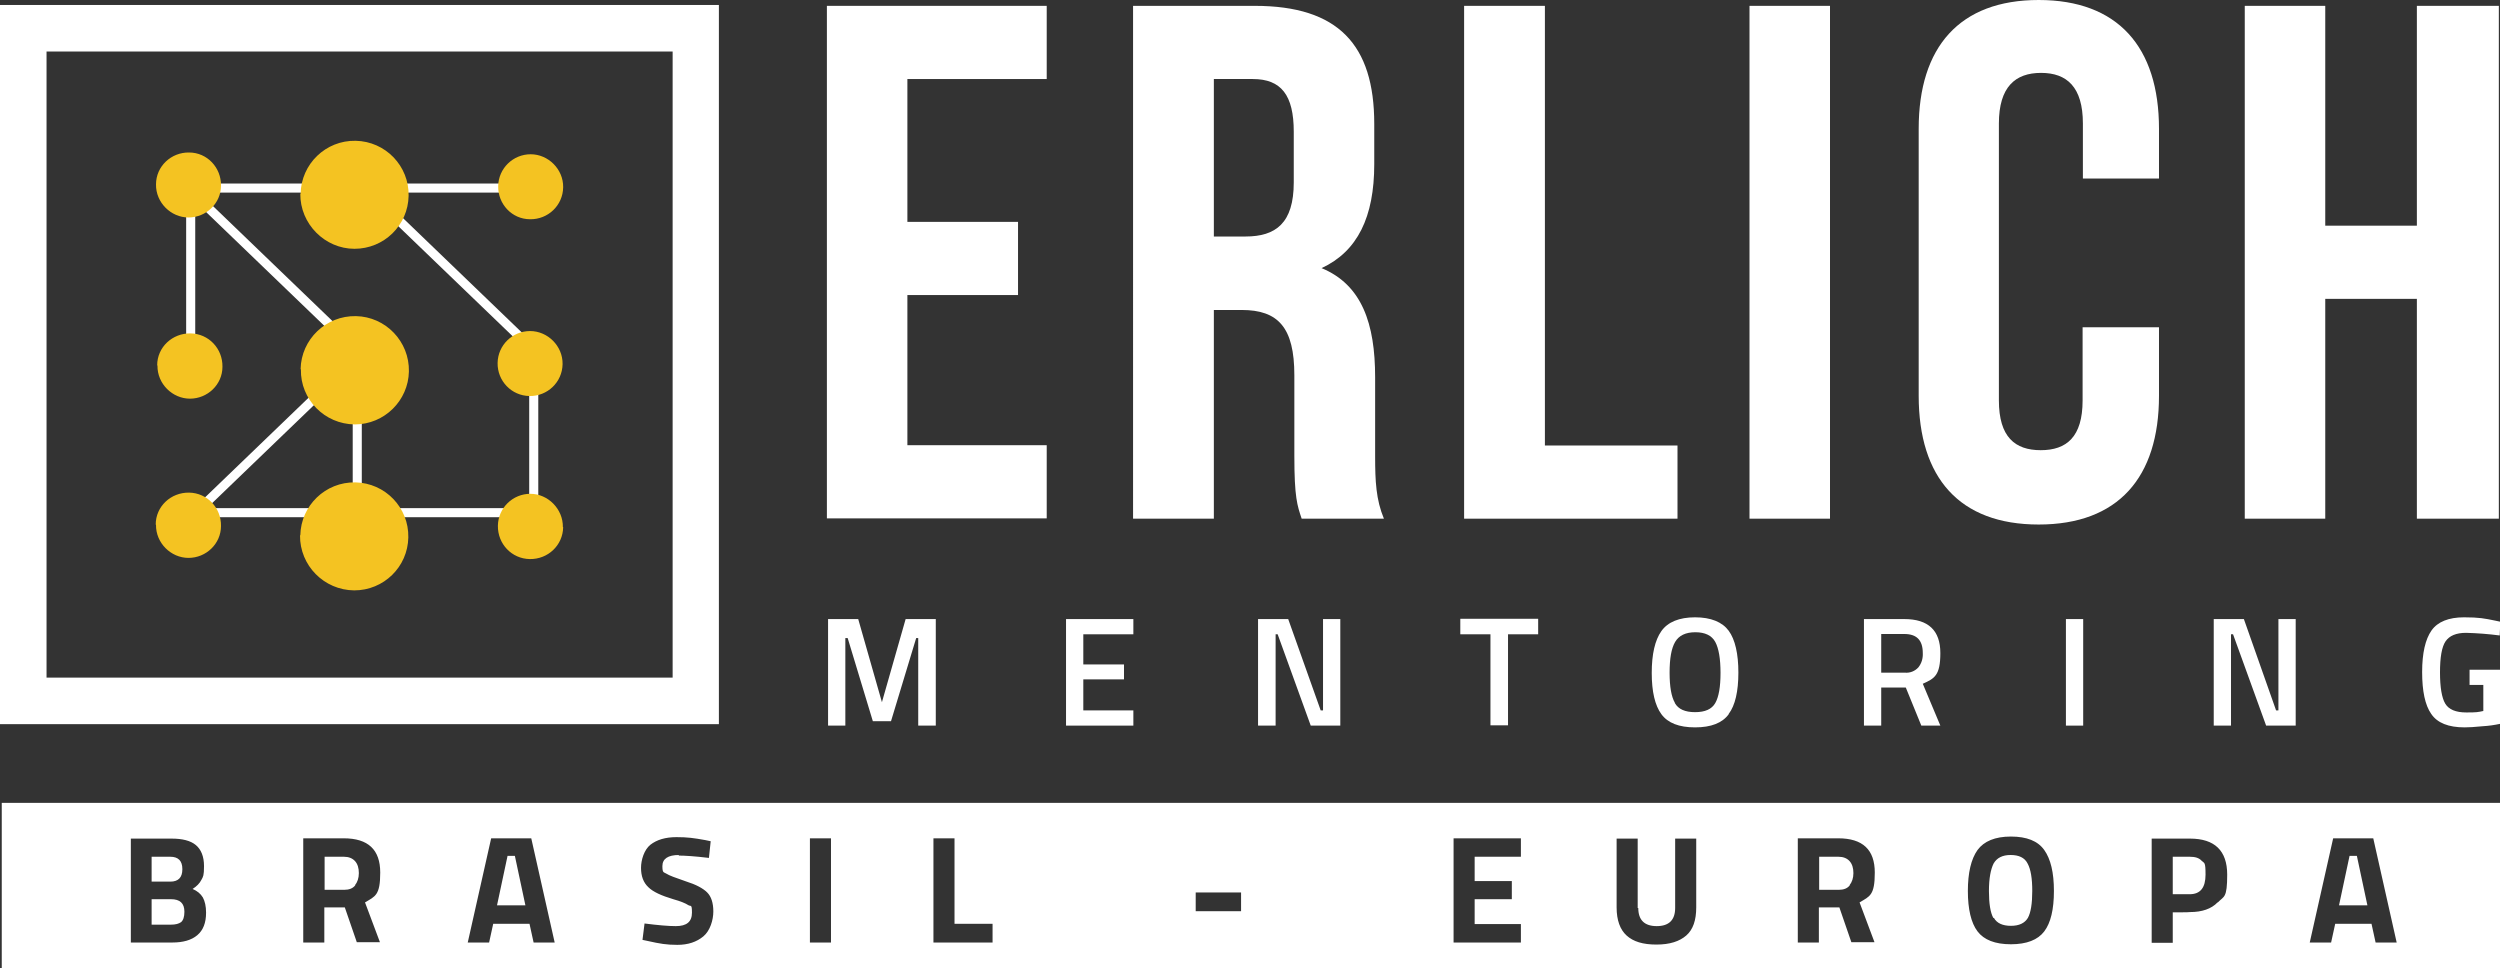
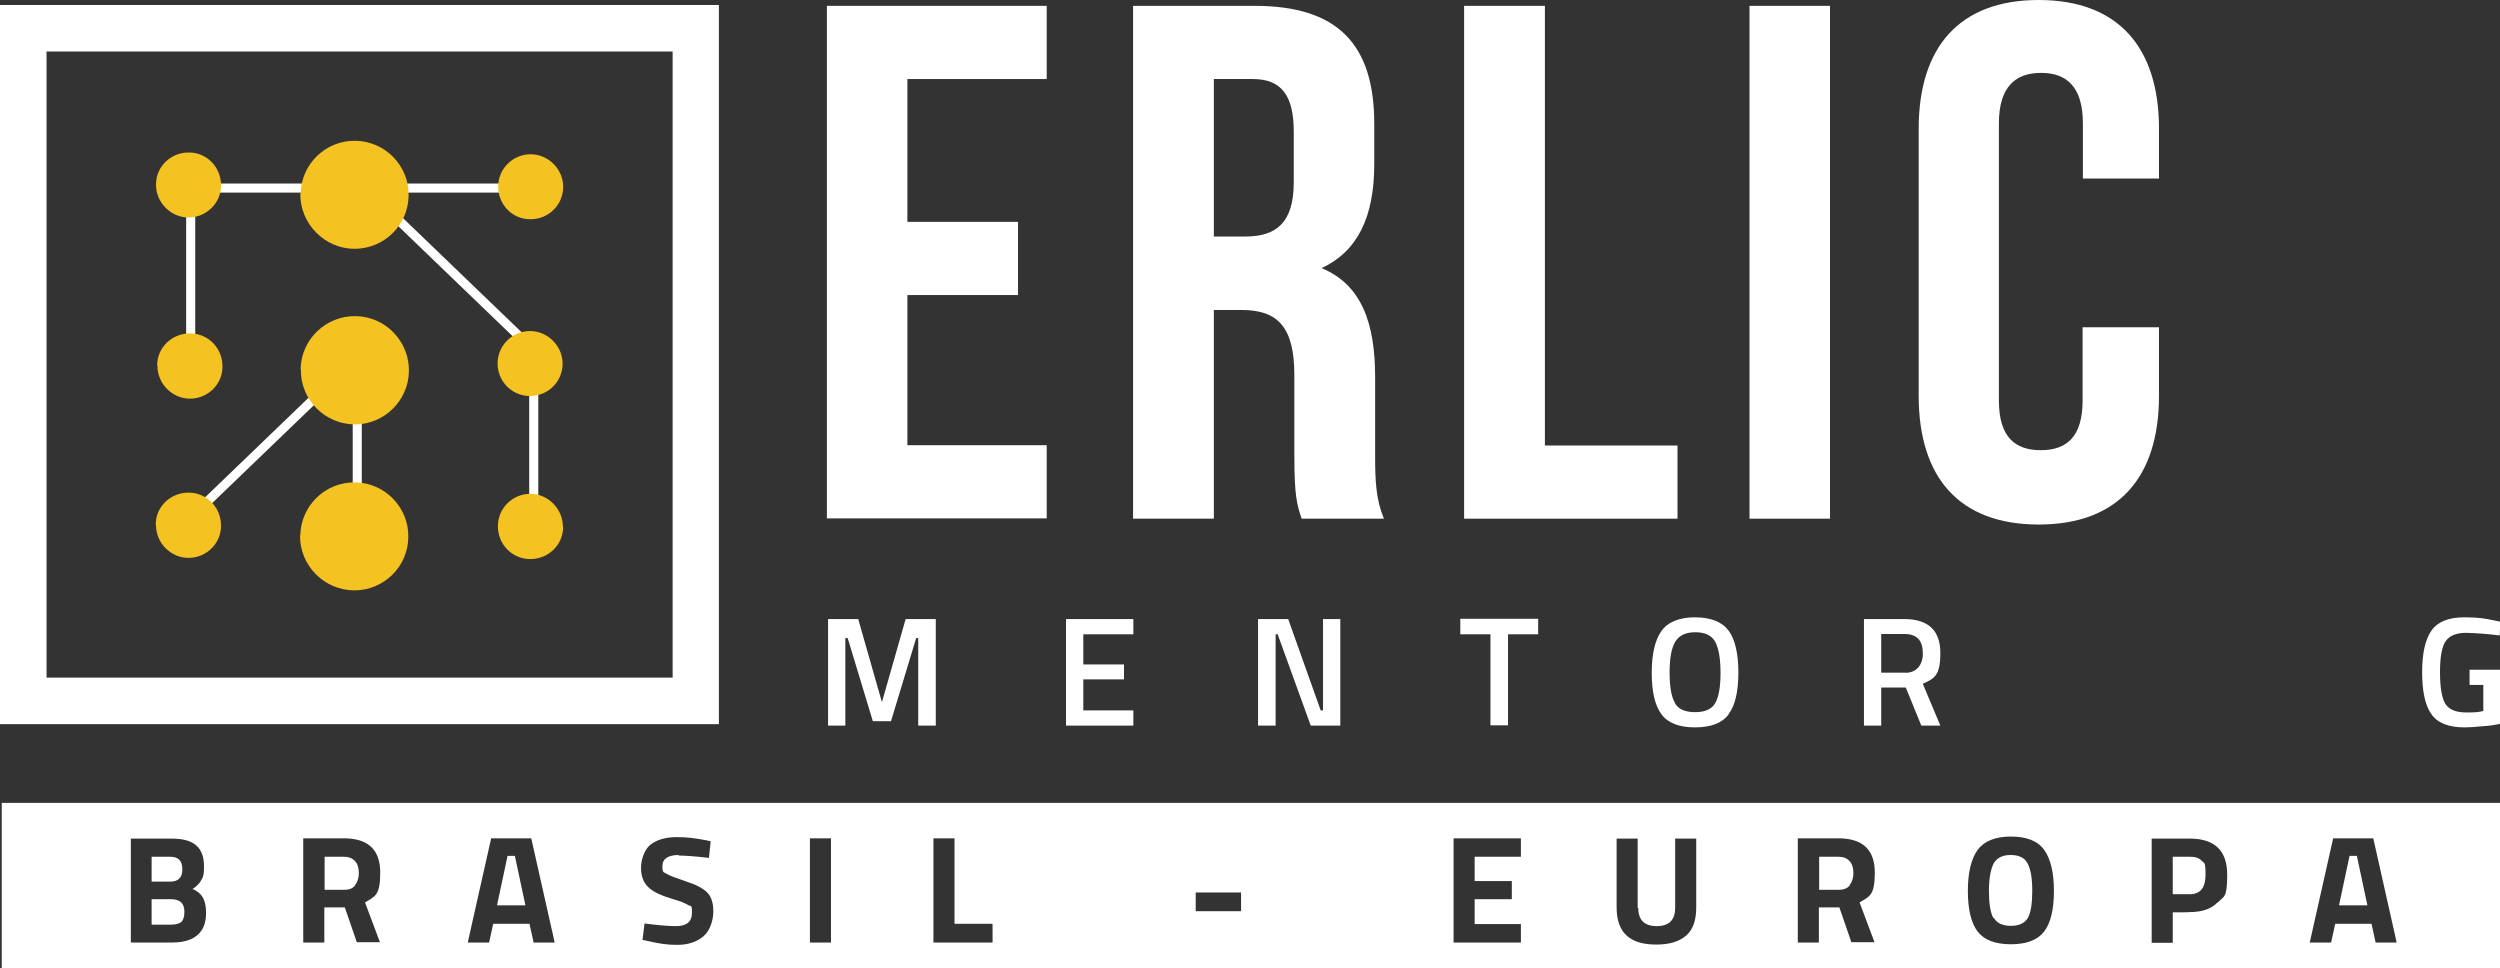
<svg xmlns="http://www.w3.org/2000/svg" viewBox="0 0 854.1 330.7">
  <rect x="0" y="0" width="854.1" height="330.7" fill="#333333" stroke="none" />
  <defs>
    <style>      .cls-1 {        fill: #fff;      }      .cls-2 {        fill: #f4c322;        fill-rule: evenodd;      }    </style>
  </defs>
  <g>
    <g id="Layer_1">
      <g>
        <path class="cls-1" d="M686.9,292.1c-2.8,0-4.7,1-5.8,2.9-1,2-1.6,5.1-1.6,9.4s.5,7.4,1.5,9.2h.2c1,1.8,3,2.7,5.8,2.7s4.7-.9,5.8-2.7c1-1.8,1.5-4.9,1.5-9.2s-.5-7.4-1.6-9.4c-1-2-3-2.9-5.8-2.9Z" />
        <polygon class="cls-1" points="173.4 292.4 169.8 309.3 179.5 309.3 175.9 292.4 173.4 292.4" />
        <path class="cls-1" d="M628.1,292.7h-6.6v11.3h6.7c1.7,0,3-.5,3.8-1.6h-.1c.8-1,1.3-2.4,1.3-4.1s-.4-3.1-1.3-4.1c-.9-1-2.2-1.5-3.8-1.5Z" />
        <path class="cls-1" d="M58.4,307.2h0s-6.6,0-6.6,0v8.7h6.6c1.6,0,2.7-.3,3.5-.9.7-.6,1.1-1.8,1.1-3.5,0-2.9-1.5-4.3-4.6-4.3Z" />
        <path class="cls-1" d="M117.5,292.7h-6.6v11.3h6.7c1.7,0,3-.5,3.8-1.6h-.1c.8-1,1.3-2.4,1.3-4.1s-.4-3.1-1.3-4.1c-.9-1-2.2-1.5-3.8-1.5Z" />
        <path class="cls-1" d="M62.3,296.9c0-2.8-1.4-4.2-4.1-4.2h0c0,0-6.4,0-6.4,0v8.5h6.4c2.7,0,4.1-1.4,4.1-4.2Z" />
        <polygon class="cls-1" points="802.7 292.4 802.7 292.4 799.1 309.3 808.8 309.3 805.2 292.4 802.7 292.4" />
        <path class="cls-1" d="M.6,274.3v58.8h854.1v-58.8H.6ZM67.4,319.5c-2,1.7-4.9,2.5-8.5,2.5h-14.2v-35.5h-.1.1c0,0,0,0,0,0h13.9c3.7,0,6.5.7,8.3,2.2,1.8,1.5,2.8,3.9,2.8,7.2s-.3,3.6-.9,4.7c-.6,1.2-1.6,2.2-3,3.1,1.6.7,2.7,1.6,3.5,2.9.7,1.3,1.1,3,1.1,5.2,0,3.5-1,6-3,7.7ZM129.8,321.9h-7.9l-4.1-11.9h-7v12h-7.2v-35.6h13.8c8.4,0,12.5,3.9,12.5,11.7s-1.7,8.1-5.2,10.2l5.1,13.6ZM182.3,322l-1.4-6.4h-12.4l-1.4,6.4h-7.3l8-35.6h13.7l8,35.6h-7.2ZM240.3,319.9c-2.3,1.9-5.2,2.9-8.9,2.9s-6-.4-10-1.3l-1.9-.4.7-5.6c4.7.6,8.2.9,10.7.9,3.7,0,5.5-1.5,5.5-4.6s-.4-2-1.3-2.6c-.9-.6-2.6-1.3-5.1-2-4-1.2-6.9-2.5-8.5-4.1-1.7-1.6-2.5-3.8-2.5-6.6s1.1-6.2,3.2-7.9c2.2-1.7,5.1-2.6,8.9-2.6s5.9.3,9.8,1l1.9.4-.6,5.7c-4.9-.6-8.4-.8-10.4-.8l.2-.2c-3.8,0-5.7,1.3-5.7,3.8s.5,2,1.4,2.6c.9.6,3.1,1.4,6.6,2.6,3.5,1.1,5.9,2.4,7.3,3.8s2.1,3.6,2.1,6.5-1.1,6.6-3.4,8.5ZM283.9,322h-7.2v-35.6h7.2v35.6ZM339.1,322h-20.2v-35.6h7.2v29.2h13v6.4ZM424,311.3h-15.5v-6.4h15.5v6.4ZM519.6,292.7h-15.8v8.3h12.7v6.2h-12.7v8.5h15.8v6.3h-23v-35.6h23v6.3ZM579.5,310c0,4.4-1.1,7.6-3.4,9.6s-5.6,3.1-10.2,3.1-7.9-1-10.2-3.1c-2.2-2-3.4-5.2-3.4-9.6v-23.5h7.2v23.7h.2c0,4.1,2.1,6.2,6.3,6.2s6.3-2.1,6.3-6.2v-23.7h7.2v23.5ZM640.4,321.9h-7.9l-4.1-11.9h-7,0v12h-7.2v-35.6h13.8c8.4,0,12.5,3.9,12.5,11.7s-1.7,8.1-5.2,10.2l5.1,13.6ZM698.4,318.2c-2.2,2.9-6,4.4-11.4,4.4s-9.2-1.5-11.4-4.4c-2.2-2.9-3.3-7.6-3.3-13.8s1.1-10.9,3.3-14c2.2-3,6-4.6,11.4-4.6s9.2,1.5,11.4,4.6c2.2,3.1,3.3,7.7,3.3,14s-1.1,10.9-3.3,13.8ZM757.6,308.3c-2.1,2.2-5.3,3.3-9.4,3.3h0c0,.1-5.9.1-5.9.1v10.4h-7.2v-35.6h13.1c8.4,0,12.7,4.1,12.7,12.3s-1.1,7.3-3.2,9.5ZM811.6,322l-1.4-6.4h-12.4l-1.4,6.4h-7.3l8-35.6h13.7l8,35.6h-7.2Z" />
        <path class="cls-1" d="M752.2,294.1c-.9-1-2.2-1.4-4.1-1.4h-5.8v12.8h5.8c3.6,0,5.4-2.2,5.4-6.7s-.4-3.8-1.3-4.7Z" />
      </g>
      <path class="cls-1" d="M310,75.8h37.8v25h-37.8v51.3h47.6v25h-75.1V2h75.1v25h-47.6v48.8Z" />
      <path class="cls-1" d="M444.7,177.2c-1.5-4.5-2.5-7.2-2.5-21.5v-27.5c0-16.3-5.5-22.3-18-22.3h-9.5v71.3h-27.6V2h41.6c28.5,0,40.8,13.3,40.8,40.3v13.8c0,18-5.7,29.8-18,35.5,13.8,5.7,18.3,19,18.3,37.3v27c0,8.5.3,14.8,3,21.3h-28.1,0ZM414.7,27v53.8h10.8c10.3,0,16.5-4.5,16.5-18.5v-17.3c0-12.5-4.3-18-14-18,0,0-13.3,0-13.3,0Z" />
      <path class="cls-1" d="M500.3,2h27.5v150.2h45.3v25h-72.9V2h.1Z" />
      <path class="cls-1" d="M597.7,2h27.5v175.2h-27.5V2Z" />
      <path class="cls-1" d="M737.6,111.9v23.3c0,28-14,44-41.1,44s-41-16-41-44V44C655.5,16,669.5,0,696.5,0s41.1,16,41.1,44v17h-26v-18.8c0-12.5-5.5-17.3-14.3-17.3s-14.4,4.8-14.4,17.3v94.6c0,12.5,5.5,17,14.3,17s14.3-4.5,14.3-17v-25h26.1Z" />
-       <path class="cls-1" d="M794.4,177.2h-27.5V2h27.5v75.1h31.3V2h28v175.2h-28v-75.1h-31.3v75.1Z" />
      <path class="cls-1" d="M0,1.7v245.7h245.6V1.7H0ZM15.9,231.5V17.6h213.9v213.9H15.9Z" />
      <rect class="cls-1" x="124.7" y="62.7" width="57.6" height="3.1" />
      <rect class="cls-1" x="62.7" y="62.7" width="57.7" height="3.1" />
      <rect class="cls-1" x="152" y="52" width="3.1" height="80" transform="translate(-19.2 138.8) rotate(-46.1)" />
-       <rect class="cls-1" x="92" y="52.6" width="3.1" height="80" transform="translate(-38 95.8) rotate(-46.1)" />
      <rect class="cls-1" x="55.6" y="145.9" width="80" height="3.1" transform="translate(-75.5 107.5) rotate(-43.9)" />
      <rect class="cls-1" x="180.8" y="119.7" width="3.1" height="55.5" />
      <rect class="cls-1" x="63.6" y="64.2" width="3.1" height="55.5" />
      <rect class="cls-1" x="120.5" y="121.4" width="3.1" height="55.5" />
-       <rect class="cls-1" x="67" y="173.6" width="115.3" height="3.1" />
      <path class="cls-2" d="M53.7,124.8c0-6.2,5.2-11,11.4-10.9s11,5.2,10.9,11.4c0,6.1-5.1,10.9-11.1,10.9s-11.2-5.1-11.1-11.3h0" />
      <path class="cls-2" d="M102.7,126.1c.2-10.2,8.7-18.3,18.9-18.1s18.3,8.7,18.1,18.9c-.2,10-8.4,18.1-18.5,18.1-10.3-.1-18.6-8.5-18.4-18.8" />
      <path class="cls-2" d="M192.2,124.4c-.1,6.2-5.2,11-11.3,10.9-6.2-.1-11-5.2-10.9-11.3.1-6.1,5.1-10.9,11.1-10.9s11.2,5.1,11.1,11.3" />
      <path class="cls-2" d="M53.3,63c0-6.2,5.2-11,11.3-10.9,6.2,0,11,5.2,10.9,11.3,0,6.1-5.1,10.9-11.1,10.9s-11.2-5.1-11.1-11.3h0" />
      <path class="cls-2" d="M102.7,66.2c.2-10.2,8.6-18.3,18.8-18.1,10.2.2,18.3,8.6,18.1,18.8-.2,10.1-8.4,18.1-18.5,18.1s-18.6-8.5-18.5-18.8h0" />
      <path class="cls-2" d="M192.4,64c-.1,6.2-5.2,11-11.3,10.9-6.2,0-11-5.2-10.9-11.3.1-6.1,5.1-10.9,11.1-10.9s11.2,5.1,11.1,11.3h0" />
      <path class="cls-2" d="M53.2,179.2c0-6.2,5.2-11,11.4-10.9s11,5.2,10.9,11.4c0,6.1-5.1,10.9-11.1,10.9s-11.2-5.1-11.1-11.3h0" />
      <path class="cls-2" d="M102.6,182.9c.2-10.2,8.6-18.3,18.8-18.1s18.3,8.6,18.1,18.8c-.2,10.1-8.4,18.1-18.5,18.1-10.3-.1-18.6-8.5-18.5-18.8h0" />
      <path class="cls-2" d="M192.4,180.1c-.1,6.2-5.2,11-11.4,10.9s-11-5.2-10.9-11.4c.1-6.1,5.1-10.9,11.1-10.9s11.2,5.2,11.1,11.4" />
      <path class="cls-1" d="M282.9,247.9v-36.4h10.3l8.1,28.4,8.1-28.4h10.3v36.4h-6v-29.9h-.7l-8.6,28.4h-6.2l-8.6-28.4h-.8v29.9h-5.9,0Z" />
      <path class="cls-1" d="M364.2,247.9v-36.4h23v5.2h-17.1v10.3h13.9v5.1h-13.9v10.6h17.1v5.2h-23Z" />
      <path class="cls-1" d="M429.8,247.9v-36.4h10.3l11.1,31.2h.8v-31.2h5.9v36.4h-10.1l-11.3-31.2h-.7v31.2h-6,0Z" />
      <path class="cls-1" d="M498.9,216.7v-5.3h26.6v5.3h-10.3v31.1h-6v-31.1h-10.4,0Z" />
      <path class="cls-1" d="M590.6,244c-2.2,3-6,4.5-11.5,4.5s-9.3-1.5-11.5-4.5-3.3-7.7-3.3-14.1,1.1-11.2,3.3-14.3,6.1-4.7,11.5-4.7,9.3,1.6,11.5,4.6,3.3,7.9,3.3,14.3-1.1,11.2-3.3,14.1h0ZM572.2,240.2c1.2,2.1,3.5,3.1,6.9,3.1s5.7-1,6.9-3.1,1.8-5.5,1.8-10.3-.6-8.4-1.8-10.6-3.5-3.3-6.8-3.3-5.6,1.1-6.9,3.3-1.9,5.7-1.9,10.5.6,8.2,1.8,10.3h0Z" />
      <path class="cls-1" d="M642.7,234.9v13h-5.9v-36.4h13.8c8.2,0,12.3,3.9,12.3,11.6s-2,8.7-6,10.5l6,14.3h-6.5l-5.3-13h-8.5.1ZM656.9,223.1c0-4.4-2.1-6.5-6.3-6.5h-7.9v13.2h8c1.8.2,3.5-.5,4.7-1.8,1.1-1.4,1.6-3.1,1.5-4.9h0Z" />
-       <path class="cls-1" d="M705.8,247.9v-36.4h5.9v36.4h-5.9Z" />
-       <path class="cls-1" d="M756.3,247.9v-36.4h10.3l11,31.2h.8v-31.2h5.9v36.4h-10.1l-11.3-31.2h-.7v31.2h-5.9Z" />
      <path class="cls-1" d="M843.7,234v-5.2h10.4v18.5c-1.9.4-3.9.7-5.8.8-2.9.3-5,.4-6.3.4-5.5,0-9.3-1.5-11.4-4.6-2.1-3-3.1-7.8-3.1-14.3s1.1-11.2,3.2-14.2c2.1-3,5.9-4.5,11.1-4.5s7.1.4,10.5,1.1l1.9.4-.2,4.7c-3.8-.5-7.7-.8-11.5-.9-3.4,0-5.7,1-7,2.9s-1.9,5.5-1.9,10.6.6,8.7,1.8,10.7,3.6,3,7.2,3,3.9-.1,5.8-.5v-8.9h-4.7Z" />
    </g>
  </g>
</svg>